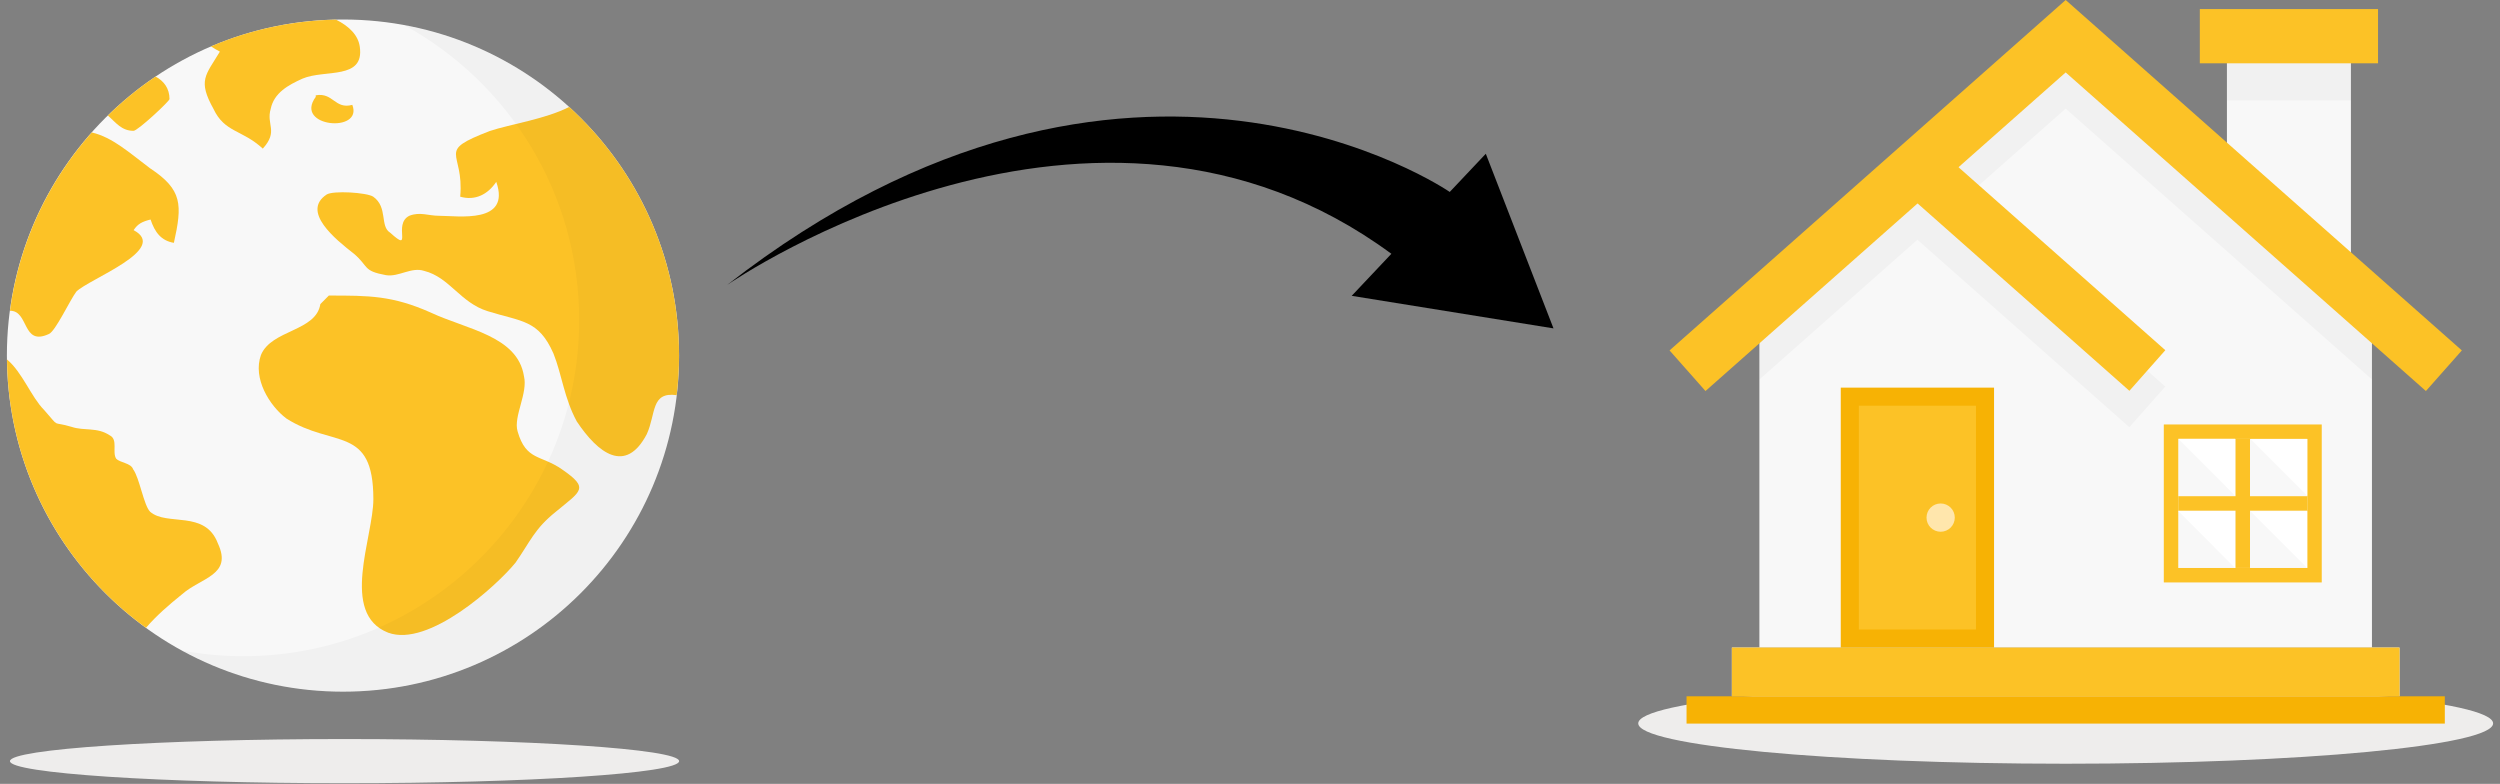
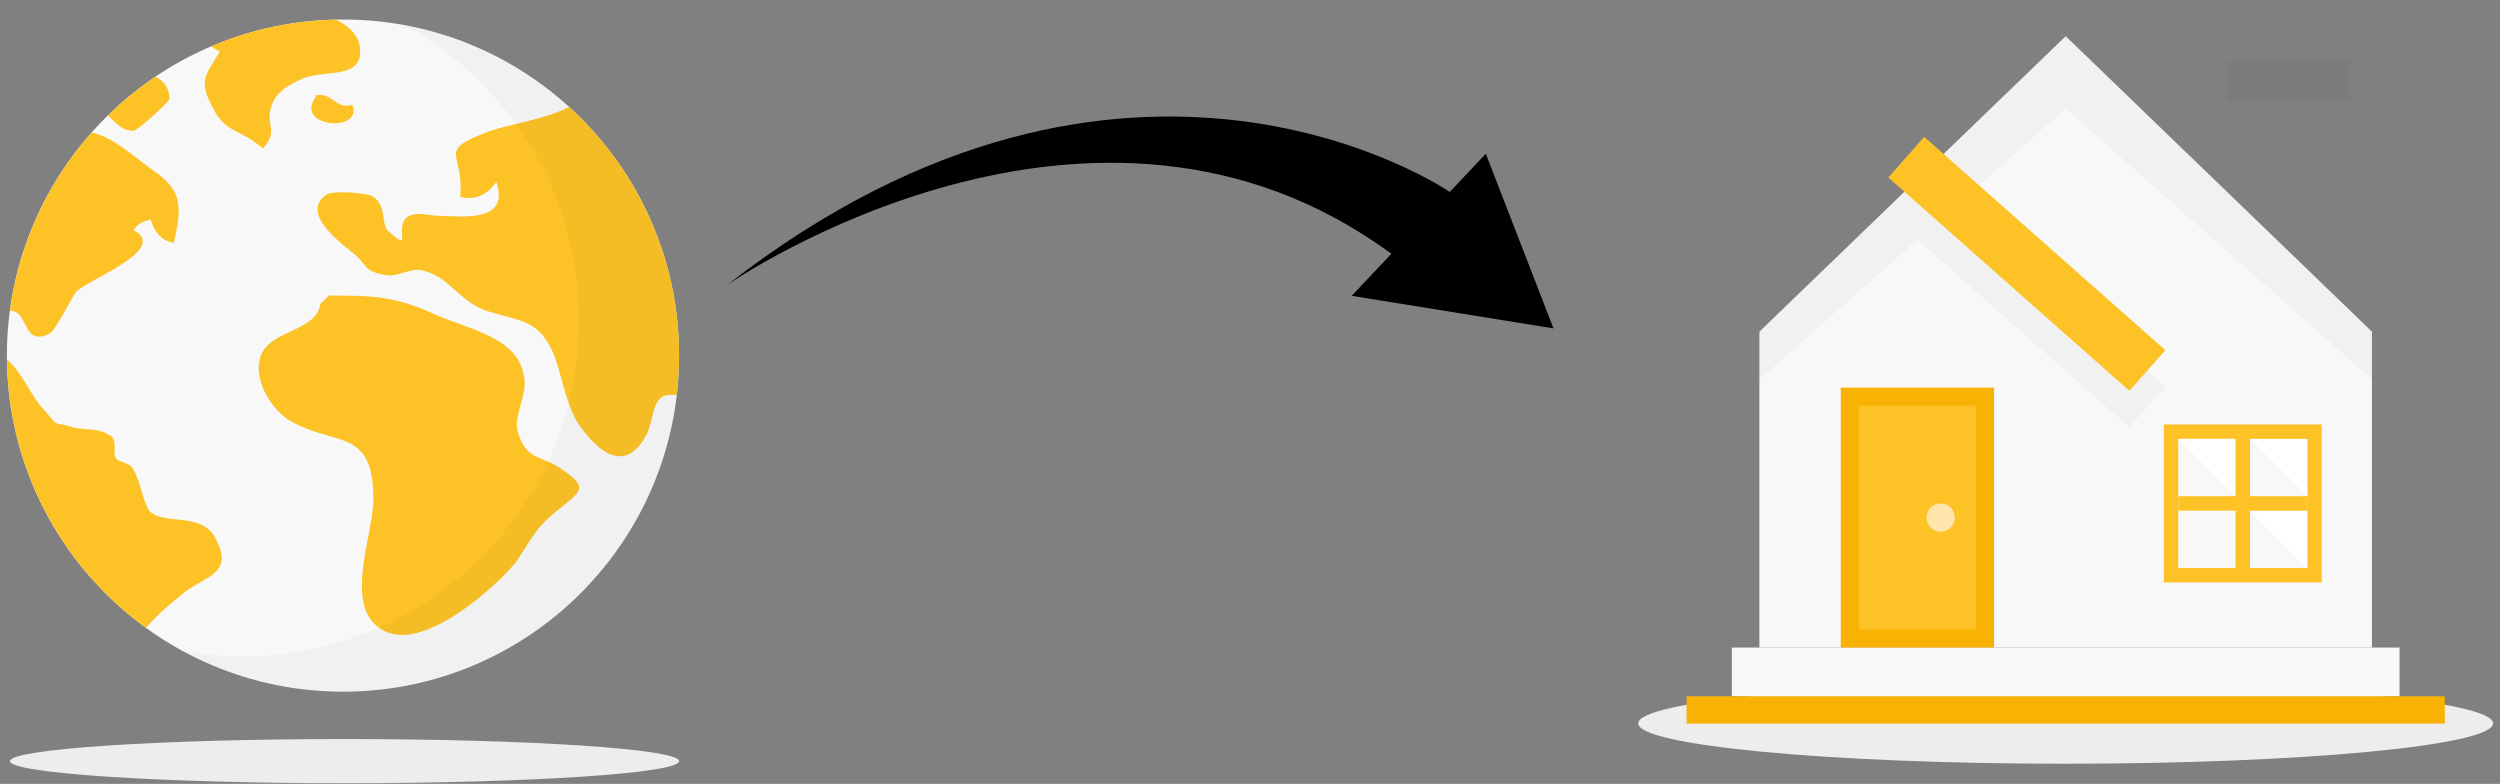
<svg xmlns="http://www.w3.org/2000/svg" width="236" height="74" viewBox="0 0 236 74" fill="none">
  <rect x="0" y="0" width="236" height="74" fill="#808080" stroke="none" />
  <path d="M127.6 27.927L131.346 23.958C103.247 3.266 69.383 26.388 68.65 26.893C106.642 -2.713 136.856 18.12 136.856 18.12L140.26 14.514L146.65 31L127.6 27.927Z" fill="black" />
  <path fill-rule="evenodd" clip-rule="evenodd" d="M195 72.096C172.777 72.096 154.65 70.385 154.65 68.287C154.65 66.187 172.777 64.477 195 64.477C217.223 64.477 235.35 66.187 235.35 68.287C235.35 70.385 217.223 72.096 195 72.096Z" fill="#EEEDEC" />
  <path d="M166.087 61.129H223.912V31.309L195 3.417L166.087 31.309V61.129Z" fill="#F8F8F8" />
-   <path d="M210.222 3.417H221.926V51.425H210.222V3.417Z" fill="#F8F8F8" />
  <g opacity="0.03">
    <path d="M166.087 31.305V35.824L181.003 22.629L201.01 40.326L204.403 36.493L184.866 19.212L195 10.25L223.912 35.821V31.305L195 3.417L166.087 31.305Z" fill="#010101" />
  </g>
  <path d="M181.646 12.921L204.407 33.059L201.015 36.893L178.254 16.756L181.646 12.921Z" fill="#FCC226" />
  <path d="M163.487 61.129H226.517V65.73H163.487V61.129Z" fill="#F8F8F8" />
-   <path d="M163.487 61.129H226.517V65.73H163.487V61.129Z" fill="#FCC226" />
  <path d="M159.21 65.73H230.79V68.307H159.21V65.73Z" fill="#F7B204" />
  <g opacity="0.03">
    <path d="M210.222 5.71H221.926V9.482H210.222V5.71Z" fill="#010101" />
  </g>
-   <path d="M207.663 0.857H224.486V5.976H207.663V0.857Z" fill="#FCC226" />
-   <path d="M160.998 36.913L195 6.836L229.005 36.913L232.398 33.08L195 0L157.606 33.08L160.998 36.913Z" fill="#FCC226" />
  <path d="M204.946 40.753H218.489V54.296H204.946V40.753Z" fill="#F8F8F8" />
  <path d="M205.628 41.435V53.617H217.806V41.435H205.628ZM204.263 40.07H219.172V54.982H204.263V40.07Z" fill="#FCC226" />
  <path d="M174.62 37.445H187.385V60.276H174.62V37.445Z" fill="#FCC226" />
  <path d="M175.473 38.299V59.422H186.532V38.299H175.473ZM173.767 36.592H188.238V61.129H173.767V36.592Z" fill="#F7B204" />
  <path d="M183.197 50.197C182.46 50.197 181.863 49.599 181.863 48.862C181.863 48.125 182.46 47.528 183.197 47.528C183.934 47.528 184.532 48.125 184.532 48.862C184.532 49.599 183.934 50.197 183.197 50.197Z" fill="#FFE6AC" />
  <path d="M212.448 41.435L217.806 46.814V41.435H212.448Z" fill="white" />
  <path d="M205.635 41.425L210.997 46.804V41.425H205.635Z" fill="white" />
-   <path d="M205.628 48.238L210.987 53.617V48.238H205.628Z" fill="white" />
-   <path d="M212.438 48.248L217.8 53.624V48.248H212.438Z" fill="white" />
+   <path d="M212.438 48.248L217.8 53.624V48.248H212.438" fill="white" />
  <path d="M211.035 41.435H212.4V53.613H211.035V41.435Z" fill="#FCC226" />
  <path d="M205.628 46.842H217.806V48.207H205.628V46.842Z" fill="#FCC226" />
  <path fill-rule="evenodd" clip-rule="evenodd" d="M32.525 73.936C49.922 73.936 64.11 73.001 64.11 71.851C64.11 70.701 49.922 69.766 32.525 69.766C15.128 69.766 0.94 70.704 0.94 71.851C0.94 72.998 15.128 73.936 32.525 73.936Z" fill="#EEEDEC" />
  <path d="M64.107 33.566C64.107 51.089 49.901 65.294 32.382 65.294C14.862 65.294 0.65 51.092 0.65 33.566C0.65 16.039 14.855 1.841 32.382 1.841C49.908 1.841 64.107 16.046 64.107 33.566Z" fill="#F8F8F8" />
  <path d="M30.242 28.702C29.839 31.303 25.637 31.105 24.637 33.504C23.835 35.706 25.439 38.31 27.04 39.511C31.443 42.314 35.245 40.112 35.245 47.119C35.245 50.72 32.044 57.929 36.648 59.727C40.454 61.13 46.857 55.325 48.659 53.123C50.058 51.123 50.458 49.918 52.461 48.317C54.864 46.317 55.666 46.116 53.062 44.314C51.062 42.911 49.659 43.512 48.857 40.709C48.454 39.307 49.857 37.109 49.461 35.508C48.857 31.702 44.055 31.102 40.652 29.501C37.047 27.9 34.846 27.9 31.044 27.9L30.245 28.702H30.242Z" fill="#FCC226" />
  <path d="M53.731 10.094C51.536 11.23 48.116 11.739 46.246 12.363C41.041 14.367 43.843 14.165 43.444 18.568C44.843 18.968 46.044 18.367 46.847 17.166C48.249 21.173 43.246 20.37 41.444 20.37C40.44 20.37 39.638 19.971 38.638 20.37C37.037 21.173 39.041 23.975 36.839 21.971C35.836 21.371 36.638 19.569 35.235 18.568C34.635 18.169 31.433 17.968 30.829 18.367C28.429 19.968 31.631 22.569 33.433 23.971C34.832 25.173 34.232 25.572 36.437 25.975C37.635 26.173 38.836 25.173 40.041 25.572C42.44 26.173 43.444 28.576 46.044 29.378C49.246 30.378 50.847 30.177 52.25 33.381C53.048 35.382 53.253 37.583 54.451 39.788C56.451 42.788 59.055 44.788 61.056 40.986C61.936 39.051 61.428 36.965 63.878 37.303C64.022 36.074 64.103 34.828 64.103 33.562C64.103 24.262 60.103 15.893 53.727 10.09L53.731 10.094Z" fill="#FCC226" />
  <path d="M14.169 48.304C13.569 47.703 13.169 45.102 12.569 44.303C12.367 43.703 11.367 43.703 10.968 43.3C10.565 42.699 11.166 41.498 10.364 41.099C9.166 40.297 7.964 40.699 6.763 40.297C4.759 39.696 5.759 40.498 4.159 38.696C2.954 37.491 2.104 35.129 0.657 33.931C0.776 44.355 5.92 53.57 13.78 59.267C14.767 58.113 15.968 57.079 17.169 56.113C18.972 54.512 21.975 54.311 20.572 51.307C19.371 48.102 15.77 49.706 14.166 48.304H14.169Z" fill="#FCC226" />
  <path d="M14.21 15.92C12.272 14.469 10.63 12.954 8.661 12.503C4.565 17.111 1.797 22.917 0.94 29.334C2.752 29.323 2.066 32.702 4.602 31.535C5.206 31.33 6.602 28.33 7.207 27.528C8.408 26.33 16.016 23.528 12.613 21.726C13.012 21.125 13.415 20.924 14.214 20.722C14.613 21.924 15.214 22.726 16.415 22.924C17.217 19.319 17.217 17.92 14.214 15.916L14.21 15.92Z" fill="#FCC226" />
  <path d="M12.599 12.353C13.002 12.353 16.002 9.551 16.002 9.353C16.002 8.343 15.463 7.643 14.685 7.227C13.07 8.312 11.569 9.544 10.183 10.903C10.944 11.579 11.48 12.35 12.599 12.35V12.353Z" fill="#FCC226" />
  <path d="M31.713 1.854C27.532 1.94 23.549 2.827 19.914 4.38C20.197 4.558 20.473 4.732 20.757 4.872C19.405 7.124 18.654 7.575 20.152 10.278C21.207 12.527 22.856 12.227 24.808 14.029C26.31 12.377 25.108 11.776 25.555 10.278C25.859 8.773 27.211 8.025 28.559 7.421C30.662 6.524 34.413 7.571 33.965 4.421C33.822 3.329 32.959 2.469 31.709 1.851L31.713 1.854Z" fill="#FCC226" />
  <path d="M29.805 8.998C31.457 8.698 31.607 10.35 33.259 9.899C34.31 12.602 27.702 12.002 29.805 9.148V9.002V8.998Z" fill="#FCC226" />
  <g opacity="0.03">
    <path d="M38.164 2.373C48.004 7.763 54.676 18.21 54.676 30.221C54.676 47.744 40.471 61.946 22.948 61.946C20.968 61.946 19.04 61.755 17.166 61.41C21.682 63.888 26.866 65.294 32.385 65.294C49.908 65.294 64.11 51.089 64.11 33.566C64.11 18.019 52.929 5.094 38.164 2.37V2.373Z" fill="#010101" />
  </g>
</svg>